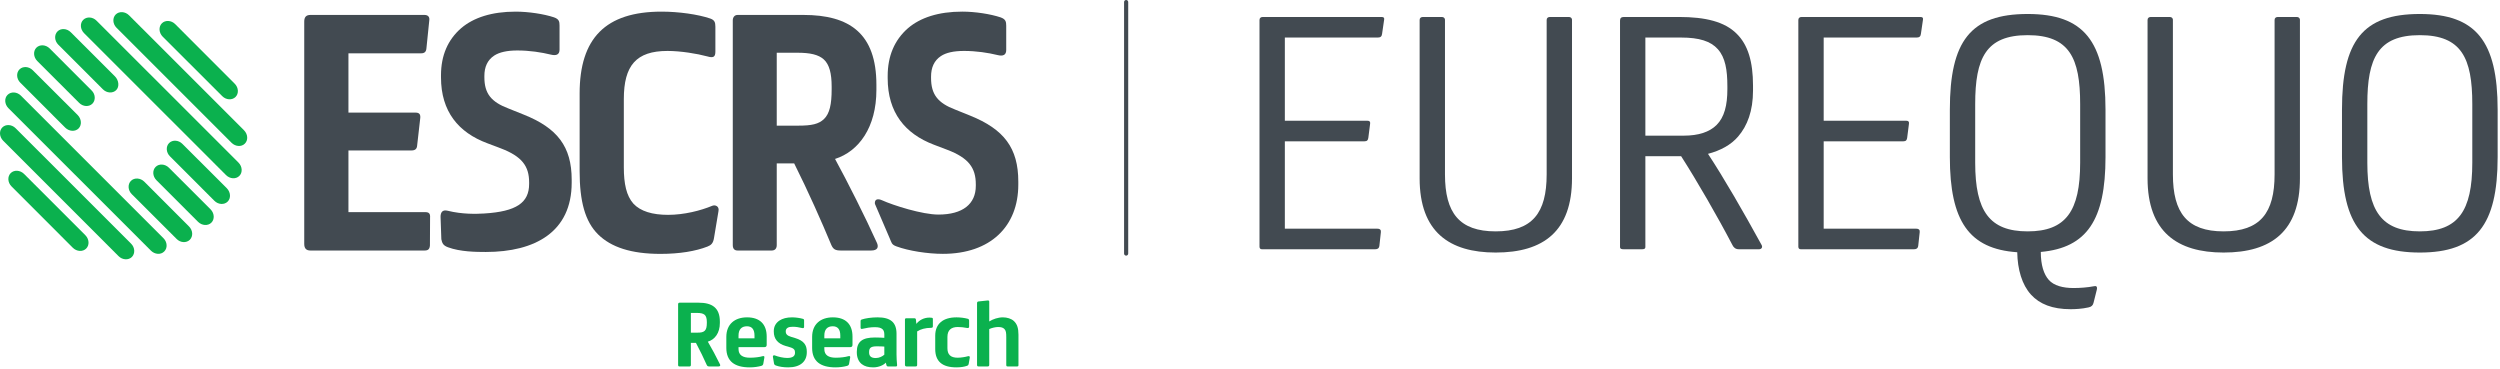
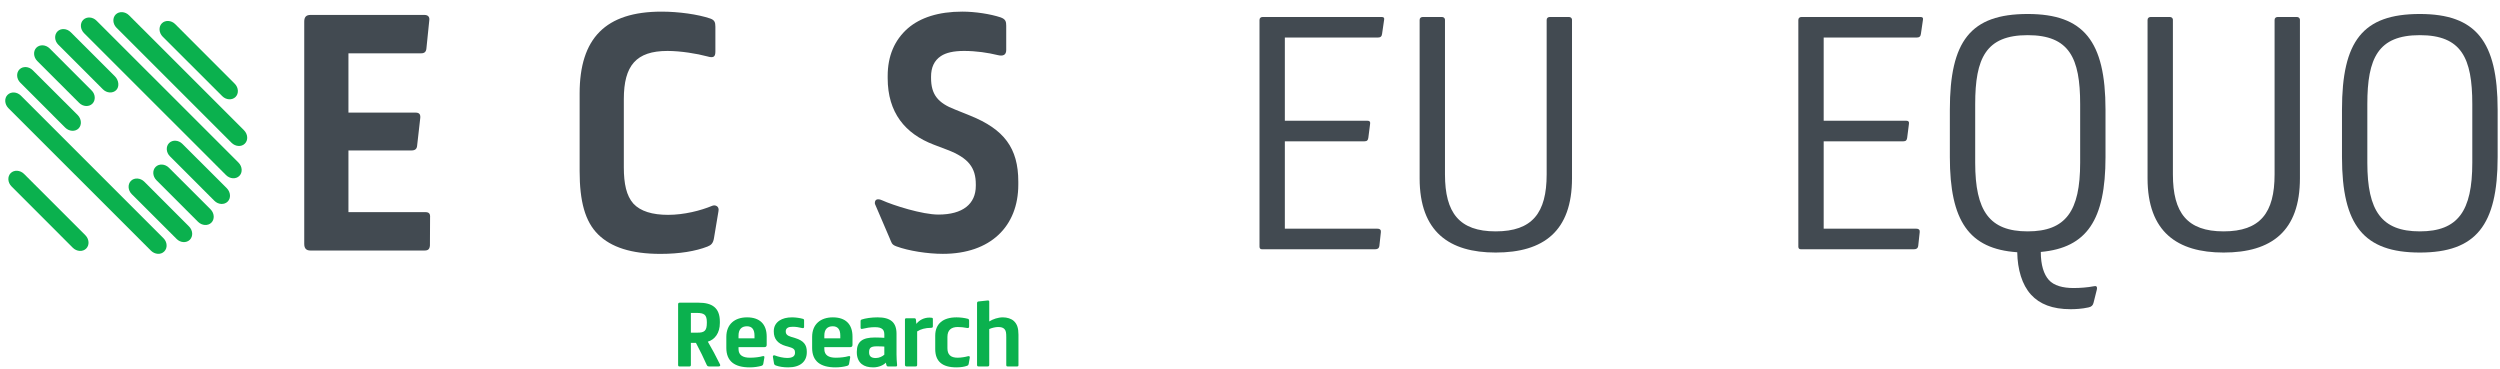
<svg xmlns="http://www.w3.org/2000/svg" width="100%" height="100%" viewBox="0 0 406 60" version="1.1" xml:space="preserve" style="fill-rule:evenodd;clip-rule:evenodd;stroke-linejoin:round;stroke-miterlimit:2;">
  <g transform="matrix(5.556,0,0,5.556,68.932,40.684)">
    <path d="M0,-6.886C0.099,-6.886 0.157,-6.832 0.141,-6.727L0.058,-5.913C0.05,-5.807 0,-5.764 -0.098,-5.764L-2.222,-5.764L-2.222,-4.031L-0.263,-4.031C-0.147,-4.031 -0.115,-3.978 -0.122,-3.879L-0.214,-3.068C-0.221,-2.97 -0.272,-2.925 -0.379,-2.925L-2.222,-2.925L-2.222,-1.122L0.026,-1.122C0.132,-1.122 0.173,-1.077 0.164,-0.964L0.16,-0.149C0.151,-0.043 0.111,0 0.003,0L-3.333,0C-3.447,0 -3.514,-0.053 -3.514,-0.193L-3.514,-6.692C-3.514,-6.815 -3.465,-6.886 -3.333,-6.886L0,-6.886Z" style="fill:rgb(66,74,81);fill-rule:nonzero;" />
  </g>
  <g transform="matrix(5.556,0,0,5.556,71.618,30.581)">
-     <path d="M0,-3.303C0,-3.88 0.198,-4.343 0.593,-4.684C0.955,-4.99 1.482,-5.164 2.181,-5.164C2.56,-5.164 3.005,-5.096 3.301,-4.998C3.449,-4.946 3.465,-4.877 3.465,-4.755L3.465,-4.054C3.465,-3.906 3.367,-3.871 3.219,-3.906C2.93,-3.976 2.593,-4.029 2.23,-4.029C1.926,-4.029 1.704,-3.976 1.556,-3.88C1.358,-3.749 1.268,-3.548 1.268,-3.284L1.268,-3.249C1.268,-2.77 1.465,-2.525 1.975,-2.332L2.411,-2.157C3.4,-1.764 3.82,-1.221 3.82,-0.25L3.82,-0.164C3.82,1.275 2.749,1.861 1.31,1.861C1.026,1.861 0.561,1.856 0.206,1.724C0.059,1.671 0.034,1.6 0.01,1.489L-0.013,0.833C-0.013,0.704 0.042,0.619 0.191,0.655C0.627,0.763 1.026,0.75 1.266,0.736C2.204,0.678 2.576,0.422 2.576,-0.129L2.576,-0.173C2.576,-0.644 2.37,-0.932 1.745,-1.169L1.351,-1.318C0.51,-1.632 0,-2.245 0,-3.242L0,-3.303Z" style="fill:rgb(66,74,81);fill-rule:nonzero;" />
-   </g>
+     </g>
  <g transform="matrix(5.556,0,0,5.556,101.31,15.94)">
    <path d="M0,2.023C0,2.501 0.075,2.855 0.28,3.084C0.486,3.306 0.833,3.411 1.293,3.411C1.761,3.411 2.248,3.287 2.585,3.146C2.667,3.111 2.799,3.156 2.766,3.306L2.635,4.092C2.61,4.243 2.552,4.296 2.445,4.338C2.099,4.473 1.63,4.552 1.071,4.552C0.215,4.552 -0.37,4.357 -0.749,3.986C-1.135,3.606 -1.292,3.014 -1.292,2.129L-1.292,-0.135C-1.292,-1.751 -0.535,-2.529 1.103,-2.529C1.597,-2.529 2.165,-2.451 2.528,-2.327C2.651,-2.282 2.676,-2.219 2.676,-2.087L2.676,-1.363C2.676,-1.203 2.618,-1.168 2.437,-1.221C2.141,-1.301 1.663,-1.38 1.276,-1.38C0.362,-1.38 0,-0.955 0,0.026L0,2.023Z" style="fill:rgb(66,74,81);fill-rule:nonzero;" />
  </g>
  <g transform="matrix(5.556,0,0,5.556,126.143,22.705)">
-     <path d="M0,-0.414L0.634,-0.414C1.02,-0.414 1.227,-0.459 1.382,-0.608C1.547,-0.768 1.605,-1.041 1.605,-1.474L1.605,-1.555C1.605,-1.936 1.54,-2.2 1.375,-2.35C1.218,-2.492 0.97,-2.545 0.609,-2.545L0,-2.545L0,-0.414ZM0.782,-3.65C2.123,-3.65 2.913,-3.112 2.913,-1.607L2.913,-1.458C2.913,-0.369 2.403,0.336 1.704,0.559C2.065,1.221 2.584,2.247 2.93,3.016C2.98,3.131 2.955,3.236 2.757,3.236L1.877,3.236C1.712,3.236 1.654,3.201 1.597,3.078C1.31,2.389 0.922,1.513 0.51,0.69L0,0.69L0,3.078C0,3.175 -0.05,3.236 -0.147,3.236L-1.144,3.236C-1.243,3.236 -1.285,3.175 -1.285,3.078L-1.285,-3.491C-1.285,-3.579 -1.235,-3.65 -1.144,-3.65L0.782,-3.65Z" style="fill:rgb(66,74,81);fill-rule:nonzero;" />
-   </g>
+     </g>
  <g transform="matrix(5.556,0,0,5.556,144.159,30.768)">
    <path d="M0,-3.316C0,-3.899 0.198,-4.368 0.593,-4.713C0.954,-5.022 1.482,-5.198 2.181,-5.198C2.56,-5.198 3.005,-5.128 3.301,-5.03C3.448,-4.977 3.465,-4.907 3.465,-4.783L3.465,-4.075C3.465,-3.927 3.367,-3.89 3.219,-3.927C2.93,-3.997 2.592,-4.049 2.23,-4.049C1.926,-4.049 1.704,-3.997 1.556,-3.899C1.358,-3.767 1.268,-3.564 1.268,-3.297L1.268,-3.261C1.268,-2.777 1.465,-2.528 1.975,-2.334L2.411,-2.158C3.4,-1.759 3.818,-1.212 3.818,-0.23L3.818,-0.142C3.818,1.079 3.005,1.882 1.613,1.882C1.168,1.882 0.609,1.795 0.254,1.663C0.106,1.609 0.116,1.552 0.057,1.423L-0.373,0.421C-0.388,0.297 -0.306,0.252 -0.165,0.316C0.163,0.465 1.012,0.734 1.482,0.734C2.197,0.734 2.576,0.424 2.576,-0.107L2.576,-0.15C2.576,-0.627 2.37,-0.92 1.745,-1.158L1.351,-1.308C0.51,-1.627 0,-2.246 0,-3.253L0,-3.316Z" style="fill:rgb(66,74,81);fill-rule:nonzero;" />
  </g>
  <g transform="matrix(5.556,0,0,5.556,5.914,16.839)">
    <path d="M0,-1.638C0.1,-1.737 0.274,-1.728 0.389,-1.613L1.612,-0.388C1.727,-0.277 1.736,-0.101 1.636,0C1.536,0.099 1.361,0.09 1.248,-0.025L0.024,-1.248C-0.089,-1.362 -0.099,-1.538 0,-1.638" style="fill:rgb(11,177,78);fill-rule:nonzero;" />
  </g>
  <g transform="matrix(5.556,0,0,5.556,25.273,36.157)">
    <path d="M0,-1.629C0.099,-1.729 0.275,-1.719 0.389,-1.605L1.606,-0.389C1.719,-0.274 1.73,-0.099 1.629,0.001C1.53,0.1 1.355,0.089 1.241,-0.023L0.024,-1.24C-0.09,-1.355 -0.099,-1.529 0,-1.629" style="fill:rgb(11,177,78);fill-rule:nonzero;" />
  </g>
  <g transform="matrix(5.556,0,0,5.556,9.335,14.632)">
    <path d="M0,-1.715C0.099,-1.815 0.275,-1.805 0.389,-1.691L1.681,-0.4C1.793,-0.287 1.816,-0.099 1.716,0.001C1.616,0.1 1.441,0.091 1.328,-0.023L0.024,-1.327C-0.09,-1.441 -0.099,-1.615 0,-1.715" style="fill:rgb(11,177,78);fill-rule:nonzero;" />
  </g>
  <g transform="matrix(5.556,0,0,5.556,18.791,23.333)">
    <path d="M0,-3.776C0.101,-3.876 0.275,-3.866 0.389,-3.753L3.751,-0.391C3.864,-0.277 3.876,-0.101 3.775,-0.002C3.675,0.1 3.5,0.087 3.386,-0.026L0.024,-3.388C-0.09,-3.502 -0.099,-3.676 0,-3.776" style="fill:rgb(11,177,78);fill-rule:nonzero;" />
  </g>
  <g transform="matrix(5.556,0,0,5.556,27.462,32.743)">
    <path d="M0,-1.712C0.1,-1.812 0.276,-1.802 0.389,-1.687L1.688,-0.39C1.8,-0.275 1.812,-0.101 1.712,-0.001C1.611,0.1 1.436,0.089 1.323,-0.025L0.024,-1.325C-0.089,-1.437 -0.099,-1.613 0,-1.712" style="fill:rgb(11,177,78);fill-rule:nonzero;" />
  </g>
  <g transform="matrix(5.556,0,0,5.556,13.516,28.572)">
    <path d="M0,-4.562C0.1,-4.662 0.275,-4.653 0.389,-4.538L4.539,-0.389C4.652,-0.275 4.663,-0.099 4.563,-0.001C4.464,0.1 4.288,0.089 4.174,-0.025L0.024,-4.174C-0.089,-4.288 -0.1,-4.463 0,-4.562" style="fill:rgb(11,177,78);fill-rule:nonzero;" />
  </g>
  <g transform="matrix(5.556,0,0,5.556,26.288,15.743)">
    <path d="M0,-2.152C0.1,-2.252 0.275,-2.242 0.389,-2.129L2.129,-0.387C2.243,-0.273 2.253,-0.099 2.153,0.001C2.053,0.1 1.878,0.091 1.765,-0.023L0.023,-1.763C-0.09,-1.878 -0.099,-2.052 0,-2.152" style="fill:rgb(11,177,78);fill-rule:nonzero;" />
  </g>
  <g transform="matrix(5.556,0,0,5.556,3.163,20.866)">
    <path d="M0,-1.727C-0.099,-1.627 -0.09,-1.452 0.024,-1.339L1.337,-0.025C1.451,0.088 1.626,0.1 1.727,0C1.827,-0.102 1.815,-0.276 1.703,-0.391L0.389,-1.702C0.275,-1.817 0.1,-1.827 0,-1.727" style="fill:rgb(11,177,78);fill-rule:nonzero;" />
  </g>
  <g transform="matrix(5.556,0,0,5.556,0.378,41.723)">
-     <path d="M0,-3.785C-0.099,-3.686 -0.089,-3.511 0.024,-3.397L3.398,-0.022C3.511,0.091 3.687,0.1 3.787,0.002C3.887,-0.1 3.877,-0.275 3.764,-0.387L0.389,-3.761C0.276,-3.875 0.1,-3.885 0,-3.785" style="fill:rgb(11,177,78);fill-rule:nonzero;" />
-   </g>
+     </g>
  <g transform="matrix(5.556,0,0,5.556,21.267,38.939)">
    <path d="M0,-1.722C-0.1,-1.623 -0.09,-1.447 0.023,-1.334L1.334,-0.025C1.445,0.09 1.621,0.099 1.721,0C1.822,-0.102 1.811,-0.276 1.697,-0.389L0.389,-1.699C0.275,-1.811 0.099,-1.821 0,-1.722" style="fill:rgb(11,177,78);fill-rule:nonzero;" />
  </g>
  <g transform="matrix(5.556,0,0,5.556,1.231,40.849)">
    <path d="M0,-4.58C-0.1,-4.481 -0.089,-4.306 0.023,-4.192L4.19,-0.026C4.304,0.088 4.48,0.1 4.579,-0.002C4.681,-0.102 4.669,-0.278 4.556,-0.39L0.389,-4.557C0.275,-4.671 0.1,-4.68 0,-4.58" style="fill:rgb(11,177,78);fill-rule:nonzero;" />
  </g>
  <g transform="matrix(5.556,0,0,5.556,1.739,40.373)">
    <path d="M0,-2.207C-0.1,-2.107 -0.09,-1.932 0.024,-1.818L1.816,-0.024C1.931,0.089 2.106,0.099 2.206,-0.001C2.307,-0.102 2.295,-0.276 2.183,-0.39L0.39,-2.183C0.274,-2.297 0.1,-2.306 0,-2.207" style="fill:rgb(11,177,78);fill-rule:nonzero;" />
  </g>
  <g transform="matrix(5.556,0,0,5.556,183.222,41.183)">
-     <path d="M0,-7.353L0,-0C0,0.032 -0.028,0.06 -0.06,0.06C-0.094,0.06 -0.121,0.032 -0.121,-0L-0.121,-7.353C-0.121,-7.386 -0.094,-7.413 -0.06,-7.413C-0.028,-7.413 0,-7.386 0,-7.353" style="fill:rgb(66,74,81);fill-rule:nonzero;" />
-   </g>
+     </g>
  <g transform="matrix(5.556,0,0,5.556,-1080.16,-1682.98)">
    <g transform="matrix(8.716,0,0,8.716,230.4,310.198)">
      <path d="M0.106,-0.779C0.1,-0.779 0.095,-0.776 0.095,-0.769L0.095,-0.009C0.095,-0.004 0.097,-0 0.103,-0L0.483,-0C0.492,-0 0.496,-0.004 0.497,-0.011L0.502,-0.057C0.503,-0.064 0.5,-0.069 0.49,-0.069L0.18,-0.069L0.18,-0.362L0.447,-0.362C0.456,-0.362 0.459,-0.366 0.46,-0.374L0.466,-0.421C0.467,-0.428 0.464,-0.431 0.457,-0.431L0.18,-0.431L0.18,-0.71L0.492,-0.71C0.501,-0.71 0.505,-0.714 0.506,-0.722L0.513,-0.77C0.514,-0.776 0.512,-0.779 0.504,-0.779L0.106,-0.779Z" style="fill:rgb(66,74,81);fill-rule:nonzero;" />
    </g>
    <g transform="matrix(8.716,0,0,8.716,235.159,310.198)">
      <path d="M0.597,-0.769C0.597,-0.776 0.592,-0.779 0.586,-0.779L0.523,-0.779C0.517,-0.779 0.512,-0.776 0.512,-0.769L0.512,-0.251C0.512,-0.122 0.464,-0.06 0.341,-0.06C0.219,-0.06 0.171,-0.122 0.171,-0.251L0.171,-0.769C0.171,-0.776 0.166,-0.779 0.16,-0.779L0.097,-0.779C0.091,-0.779 0.086,-0.776 0.086,-0.769L0.086,-0.238C0.086,-0.058 0.186,0.011 0.341,0.011C0.502,0.011 0.597,-0.061 0.597,-0.238L0.597,-0.769Z" style="fill:rgb(66,74,81);fill-rule:nonzero;" />
    </g>
    <g transform="matrix(8.716,0,0,8.716,240.938,310.198)">
-       <path d="M0.108,-0.779C0.099,-0.779 0.095,-0.775 0.095,-0.767L0.095,-0.008C0.095,-0.001 0.1,-0 0.108,-0L0.168,-0C0.175,-0 0.18,-0.001 0.18,-0.008L0.18,-0.312L0.3,-0.312C0.352,-0.231 0.423,-0.108 0.472,-0.014C0.476,-0.006 0.482,-0 0.494,-0L0.561,-0C0.569,-0 0.574,-0.006 0.57,-0.014C0.508,-0.127 0.444,-0.238 0.39,-0.32C0.432,-0.331 0.467,-0.35 0.491,-0.378C0.522,-0.414 0.541,-0.464 0.541,-0.532L0.541,-0.549C0.541,-0.629 0.524,-0.686 0.486,-0.723C0.446,-0.763 0.382,-0.779 0.293,-0.779L0.108,-0.779ZM0.18,-0.71L0.3,-0.71C0.36,-0.71 0.399,-0.698 0.423,-0.671C0.448,-0.643 0.455,-0.602 0.455,-0.546L0.455,-0.537C0.455,-0.483 0.445,-0.443 0.419,-0.417C0.395,-0.393 0.358,-0.381 0.309,-0.381L0.18,-0.381L0.18,-0.71Z" style="fill:rgb(66,74,81);fill-rule:nonzero;" />
-     </g>
+       </g>
    <g transform="matrix(8.716,0,0,8.716,246.15,310.198)">
      <path d="M0.106,-0.779C0.1,-0.779 0.095,-0.776 0.095,-0.769L0.095,-0.009C0.095,-0.004 0.097,-0 0.103,-0L0.483,-0C0.492,-0 0.496,-0.004 0.497,-0.011L0.502,-0.057C0.503,-0.064 0.5,-0.069 0.49,-0.069L0.18,-0.069L0.18,-0.362L0.447,-0.362C0.456,-0.362 0.459,-0.366 0.46,-0.374L0.466,-0.421C0.467,-0.428 0.464,-0.431 0.457,-0.431L0.18,-0.431L0.18,-0.71L0.492,-0.71C0.501,-0.71 0.505,-0.714 0.506,-0.722L0.513,-0.77C0.514,-0.776 0.512,-0.779 0.504,-0.779L0.106,-0.779Z" style="fill:rgb(66,74,81);fill-rule:nonzero;" />
    </g>
    <g transform="matrix(8.716,0,0,8.716,250.753,310.198)">
      <path d="M0.347,0.152C0.376,0.184 0.419,0.201 0.48,0.201C0.495,0.201 0.518,0.2 0.54,0.195C0.55,0.193 0.555,0.188 0.557,0.179L0.568,0.135C0.57,0.125 0.566,0.122 0.558,0.124C0.538,0.128 0.512,0.13 0.49,0.13C0.454,0.13 0.424,0.122 0.407,0.103C0.39,0.084 0.38,0.053 0.38,0.009C0.535,-0.005 0.597,-0.099 0.597,-0.309L0.597,-0.468C0.597,-0.698 0.524,-0.789 0.336,-0.789C0.144,-0.789 0.075,-0.698 0.075,-0.468L0.075,-0.309C0.075,-0.095 0.139,-0.001 0.301,0.01C0.302,0.068 0.317,0.119 0.347,0.152ZM0.336,-0.718C0.476,-0.718 0.512,-0.641 0.512,-0.487L0.512,-0.29C0.512,-0.128 0.464,-0.06 0.336,-0.06C0.208,-0.06 0.16,-0.128 0.16,-0.29L0.16,-0.487C0.16,-0.641 0.196,-0.718 0.336,-0.718Z" style="fill:rgb(66,74,81);fill-rule:nonzero;" />
    </g>
    <g transform="matrix(8.716,0,0,8.716,256.436,310.198)">
      <path d="M0.597,-0.769C0.597,-0.776 0.592,-0.779 0.586,-0.779L0.523,-0.779C0.517,-0.779 0.512,-0.776 0.512,-0.769L0.512,-0.251C0.512,-0.122 0.464,-0.06 0.341,-0.06C0.219,-0.06 0.171,-0.122 0.171,-0.251L0.171,-0.769C0.171,-0.776 0.166,-0.779 0.16,-0.779L0.097,-0.779C0.091,-0.779 0.086,-0.776 0.086,-0.769L0.086,-0.238C0.086,-0.058 0.186,0.011 0.341,0.011C0.502,0.011 0.597,-0.061 0.597,-0.238L0.597,-0.769Z" style="fill:rgb(66,74,81);fill-rule:nonzero;" />
    </g>
    <g transform="matrix(8.716,0,0,8.716,262.215,310.198)">
      <path d="M0.336,0.011C0.524,0.011 0.597,-0.08 0.597,-0.309L0.597,-0.468C0.597,-0.698 0.524,-0.789 0.336,-0.789C0.144,-0.789 0.075,-0.698 0.075,-0.468L0.075,-0.309C0.075,-0.08 0.148,0.011 0.336,0.011ZM0.336,-0.718C0.476,-0.718 0.512,-0.641 0.512,-0.487L0.512,-0.29C0.512,-0.128 0.464,-0.06 0.336,-0.06C0.208,-0.06 0.16,-0.128 0.16,-0.29L0.16,-0.487C0.16,-0.641 0.196,-0.718 0.336,-0.718Z" style="fill:rgb(66,74,81);fill-rule:nonzero;" />
    </g>
  </g>
  <g transform="matrix(5.556,0,0,5.556,-1080.16,-1682.98)">
    <g transform="matrix(2.393,0,0,2.393,214.069,313.624)">
      <path d="M0.086,-0.779C0.075,-0.779 0.069,-0.771 0.069,-0.761L0.069,-0.018C0.069,-0.007 0.074,-0 0.086,-0L0.207,-0C0.219,-0 0.225,-0.007 0.225,-0.018L0.225,-0.288L0.287,-0.288C0.337,-0.195 0.384,-0.096 0.419,-0.018C0.426,-0.004 0.433,-0 0.453,-0L0.56,-0C0.584,-0 0.587,-0.012 0.581,-0.025C0.539,-0.112 0.476,-0.228 0.432,-0.303C0.517,-0.328 0.579,-0.408 0.579,-0.531L0.579,-0.548C0.579,-0.718 0.483,-0.779 0.32,-0.779L0.086,-0.779ZM0.225,-0.654L0.299,-0.654C0.343,-0.654 0.373,-0.648 0.392,-0.632C0.412,-0.615 0.42,-0.585 0.42,-0.542L0.42,-0.533C0.42,-0.484 0.413,-0.453 0.393,-0.435C0.374,-0.418 0.349,-0.413 0.302,-0.413L0.225,-0.413L0.225,-0.654Z" style="fill:rgb(11,177,78);fill-rule:nonzero;" />
    </g>
    <g transform="matrix(2.393,0,0,2.393,215.512,313.624)">
      <path d="M0.055,-0.227C0.055,-0.062 0.158,0.011 0.341,0.011C0.395,0.011 0.444,0.003 0.481,-0.007C0.497,-0.012 0.504,-0.018 0.507,-0.036L0.519,-0.105C0.524,-0.125 0.515,-0.131 0.495,-0.125C0.463,-0.115 0.402,-0.107 0.344,-0.107C0.255,-0.107 0.204,-0.139 0.204,-0.213L0.204,-0.236L0.518,-0.236C0.539,-0.236 0.548,-0.245 0.548,-0.264L0.548,-0.365C0.548,-0.519 0.461,-0.6 0.308,-0.6C0.16,-0.6 0.055,-0.518 0.055,-0.361L0.055,-0.227ZM0.204,-0.378C0.204,-0.454 0.242,-0.491 0.307,-0.491C0.371,-0.491 0.399,-0.449 0.399,-0.378L0.399,-0.344L0.204,-0.344L0.204,-0.378Z" style="fill:rgb(11,177,78);fill-rule:nonzero;" />
    </g>
    <g transform="matrix(2.393,0,0,2.393,216.902,313.624)">
      <path d="M0.054,-0.425C0.054,-0.339 0.1,-0.279 0.2,-0.25L0.255,-0.234C0.305,-0.219 0.313,-0.198 0.313,-0.17L0.313,-0.165C0.313,-0.149 0.306,-0.131 0.291,-0.121C0.275,-0.11 0.252,-0.104 0.217,-0.104C0.172,-0.104 0.109,-0.118 0.066,-0.135C0.054,-0.14 0.04,-0.133 0.043,-0.118L0.057,-0.035C0.06,-0.021 0.07,-0.015 0.082,-0.011C0.121,0.003 0.173,0.011 0.23,0.011C0.378,0.011 0.457,-0.061 0.457,-0.173L0.457,-0.182C0.457,-0.262 0.421,-0.315 0.315,-0.347L0.265,-0.362C0.215,-0.377 0.2,-0.397 0.2,-0.428L0.2,-0.432C0.2,-0.448 0.208,-0.464 0.224,-0.473C0.239,-0.482 0.259,-0.485 0.287,-0.485C0.32,-0.485 0.364,-0.479 0.397,-0.47C0.414,-0.465 0.424,-0.469 0.424,-0.484L0.424,-0.564C0.424,-0.574 0.419,-0.579 0.409,-0.582C0.379,-0.591 0.323,-0.6 0.277,-0.6C0.212,-0.6 0.161,-0.586 0.123,-0.561C0.078,-0.531 0.054,-0.486 0.054,-0.434L0.054,-0.425Z" style="fill:rgb(11,177,78);fill-rule:nonzero;" />
    </g>
    <g transform="matrix(2.393,0,0,2.393,218.02,313.624)">
      <path d="M0.055,-0.227C0.055,-0.062 0.158,0.011 0.341,0.011C0.395,0.011 0.444,0.003 0.481,-0.007C0.497,-0.012 0.504,-0.018 0.507,-0.036L0.519,-0.105C0.524,-0.125 0.515,-0.131 0.495,-0.125C0.463,-0.115 0.402,-0.107 0.344,-0.107C0.255,-0.107 0.204,-0.139 0.204,-0.213L0.204,-0.236L0.518,-0.236C0.539,-0.236 0.548,-0.245 0.548,-0.264L0.548,-0.365C0.548,-0.519 0.461,-0.6 0.308,-0.6C0.16,-0.6 0.055,-0.518 0.055,-0.361L0.055,-0.227ZM0.204,-0.378C0.204,-0.454 0.242,-0.491 0.307,-0.491C0.371,-0.491 0.399,-0.449 0.399,-0.378L0.399,-0.344L0.204,-0.344L0.204,-0.378Z" style="fill:rgb(11,177,78);fill-rule:nonzero;" />
    </g>
    <g transform="matrix(2.393,0,0,2.393,219.362,313.624)">
      <path d="M0.086,-0.473C0.086,-0.46 0.095,-0.456 0.11,-0.46C0.151,-0.47 0.206,-0.48 0.258,-0.48C0.308,-0.48 0.335,-0.473 0.356,-0.453C0.367,-0.442 0.376,-0.422 0.376,-0.392L0.376,-0.35C0.346,-0.352 0.301,-0.354 0.261,-0.354C0.185,-0.354 0.13,-0.342 0.094,-0.314C0.057,-0.286 0.04,-0.241 0.04,-0.18L0.04,-0.171C0.04,-0.11 0.062,-0.059 0.1,-0.029C0.136,-0.001 0.181,0.011 0.242,0.011C0.308,0.011 0.37,-0.018 0.394,-0.047C0.397,-0.033 0.4,-0.02 0.403,-0.013C0.406,-0.004 0.412,-0 0.426,-0L0.516,-0C0.529,-0 0.533,-0.006 0.532,-0.018C0.528,-0.061 0.525,-0.102 0.525,-0.145L0.525,-0.4C0.525,-0.469 0.506,-0.519 0.471,-0.55C0.43,-0.586 0.371,-0.6 0.292,-0.6C0.218,-0.6 0.142,-0.588 0.101,-0.574C0.089,-0.57 0.086,-0.564 0.086,-0.551L0.086,-0.473ZM0.19,-0.178C0.19,-0.203 0.196,-0.221 0.212,-0.232C0.228,-0.242 0.25,-0.246 0.282,-0.246C0.318,-0.246 0.353,-0.245 0.376,-0.243L0.376,-0.144C0.352,-0.122 0.312,-0.103 0.271,-0.103C0.214,-0.103 0.19,-0.127 0.19,-0.171L0.19,-0.178Z" style="fill:rgb(11,177,78);fill-rule:nonzero;" />
    </g>
    <g transform="matrix(2.393,0,0,2.393,220.714,313.624)">
      <path d="M0.08,-0.589C0.069,-0.589 0.063,-0.584 0.063,-0.573L0.063,-0.02C0.063,-0.007 0.07,-0 0.085,-0L0.19,-0C0.208,-0 0.212,-0.007 0.212,-0.02L0.212,-0.428C0.252,-0.455 0.313,-0.472 0.382,-0.472C0.398,-0.472 0.404,-0.477 0.404,-0.491L0.404,-0.58C0.404,-0.59 0.399,-0.594 0.39,-0.595C0.384,-0.596 0.372,-0.597 0.363,-0.597C0.293,-0.597 0.237,-0.565 0.202,-0.52L0.197,-0.572C0.196,-0.584 0.189,-0.589 0.176,-0.589L0.08,-0.589Z" style="fill:rgb(11,177,78);fill-rule:nonzero;" />
    </g>
    <g transform="matrix(2.393,0,0,2.393,221.618,313.624)">
      <path d="M0.204,-0.361C0.204,-0.444 0.25,-0.482 0.33,-0.482C0.366,-0.482 0.407,-0.478 0.439,-0.471C0.457,-0.467 0.469,-0.47 0.469,-0.486L0.469,-0.559C0.469,-0.573 0.463,-0.58 0.451,-0.583C0.417,-0.592 0.365,-0.6 0.315,-0.6C0.153,-0.6 0.055,-0.524 0.055,-0.376L0.055,-0.213C0.055,-0.064 0.138,0.011 0.314,0.011C0.365,0.011 0.41,0.004 0.443,-0.008C0.455,-0.012 0.461,-0.018 0.464,-0.033L0.477,-0.107C0.48,-0.123 0.47,-0.13 0.454,-0.125C0.423,-0.116 0.37,-0.107 0.329,-0.107C0.242,-0.107 0.204,-0.146 0.204,-0.223L0.204,-0.361Z" style="fill:rgb(11,177,78);fill-rule:nonzero;" />
    </g>
    <g transform="matrix(2.393,0,0,2.393,222.821,313.624)">
      <path d="M0.379,-0.6C0.319,-0.6 0.256,-0.578 0.212,-0.55L0.212,-0.791C0.212,-0.803 0.205,-0.808 0.191,-0.806L0.079,-0.794C0.067,-0.792 0.063,-0.784 0.063,-0.772L0.063,-0.02C0.063,-0.004 0.068,-0 0.088,-0L0.187,-0C0.205,-0 0.212,-0.004 0.212,-0.02L0.212,-0.457C0.242,-0.471 0.289,-0.482 0.32,-0.482C0.358,-0.482 0.38,-0.475 0.397,-0.458C0.417,-0.437 0.42,-0.411 0.42,-0.357L0.42,-0.02C0.42,-0.002 0.425,-0 0.445,-0L0.543,-0C0.566,-0 0.569,-0.002 0.569,-0.02L0.569,-0.388C0.569,-0.469 0.552,-0.518 0.514,-0.554C0.482,-0.585 0.428,-0.6 0.379,-0.6Z" style="fill:rgb(11,177,78);fill-rule:nonzero;" />
    </g>
  </g>
</svg>